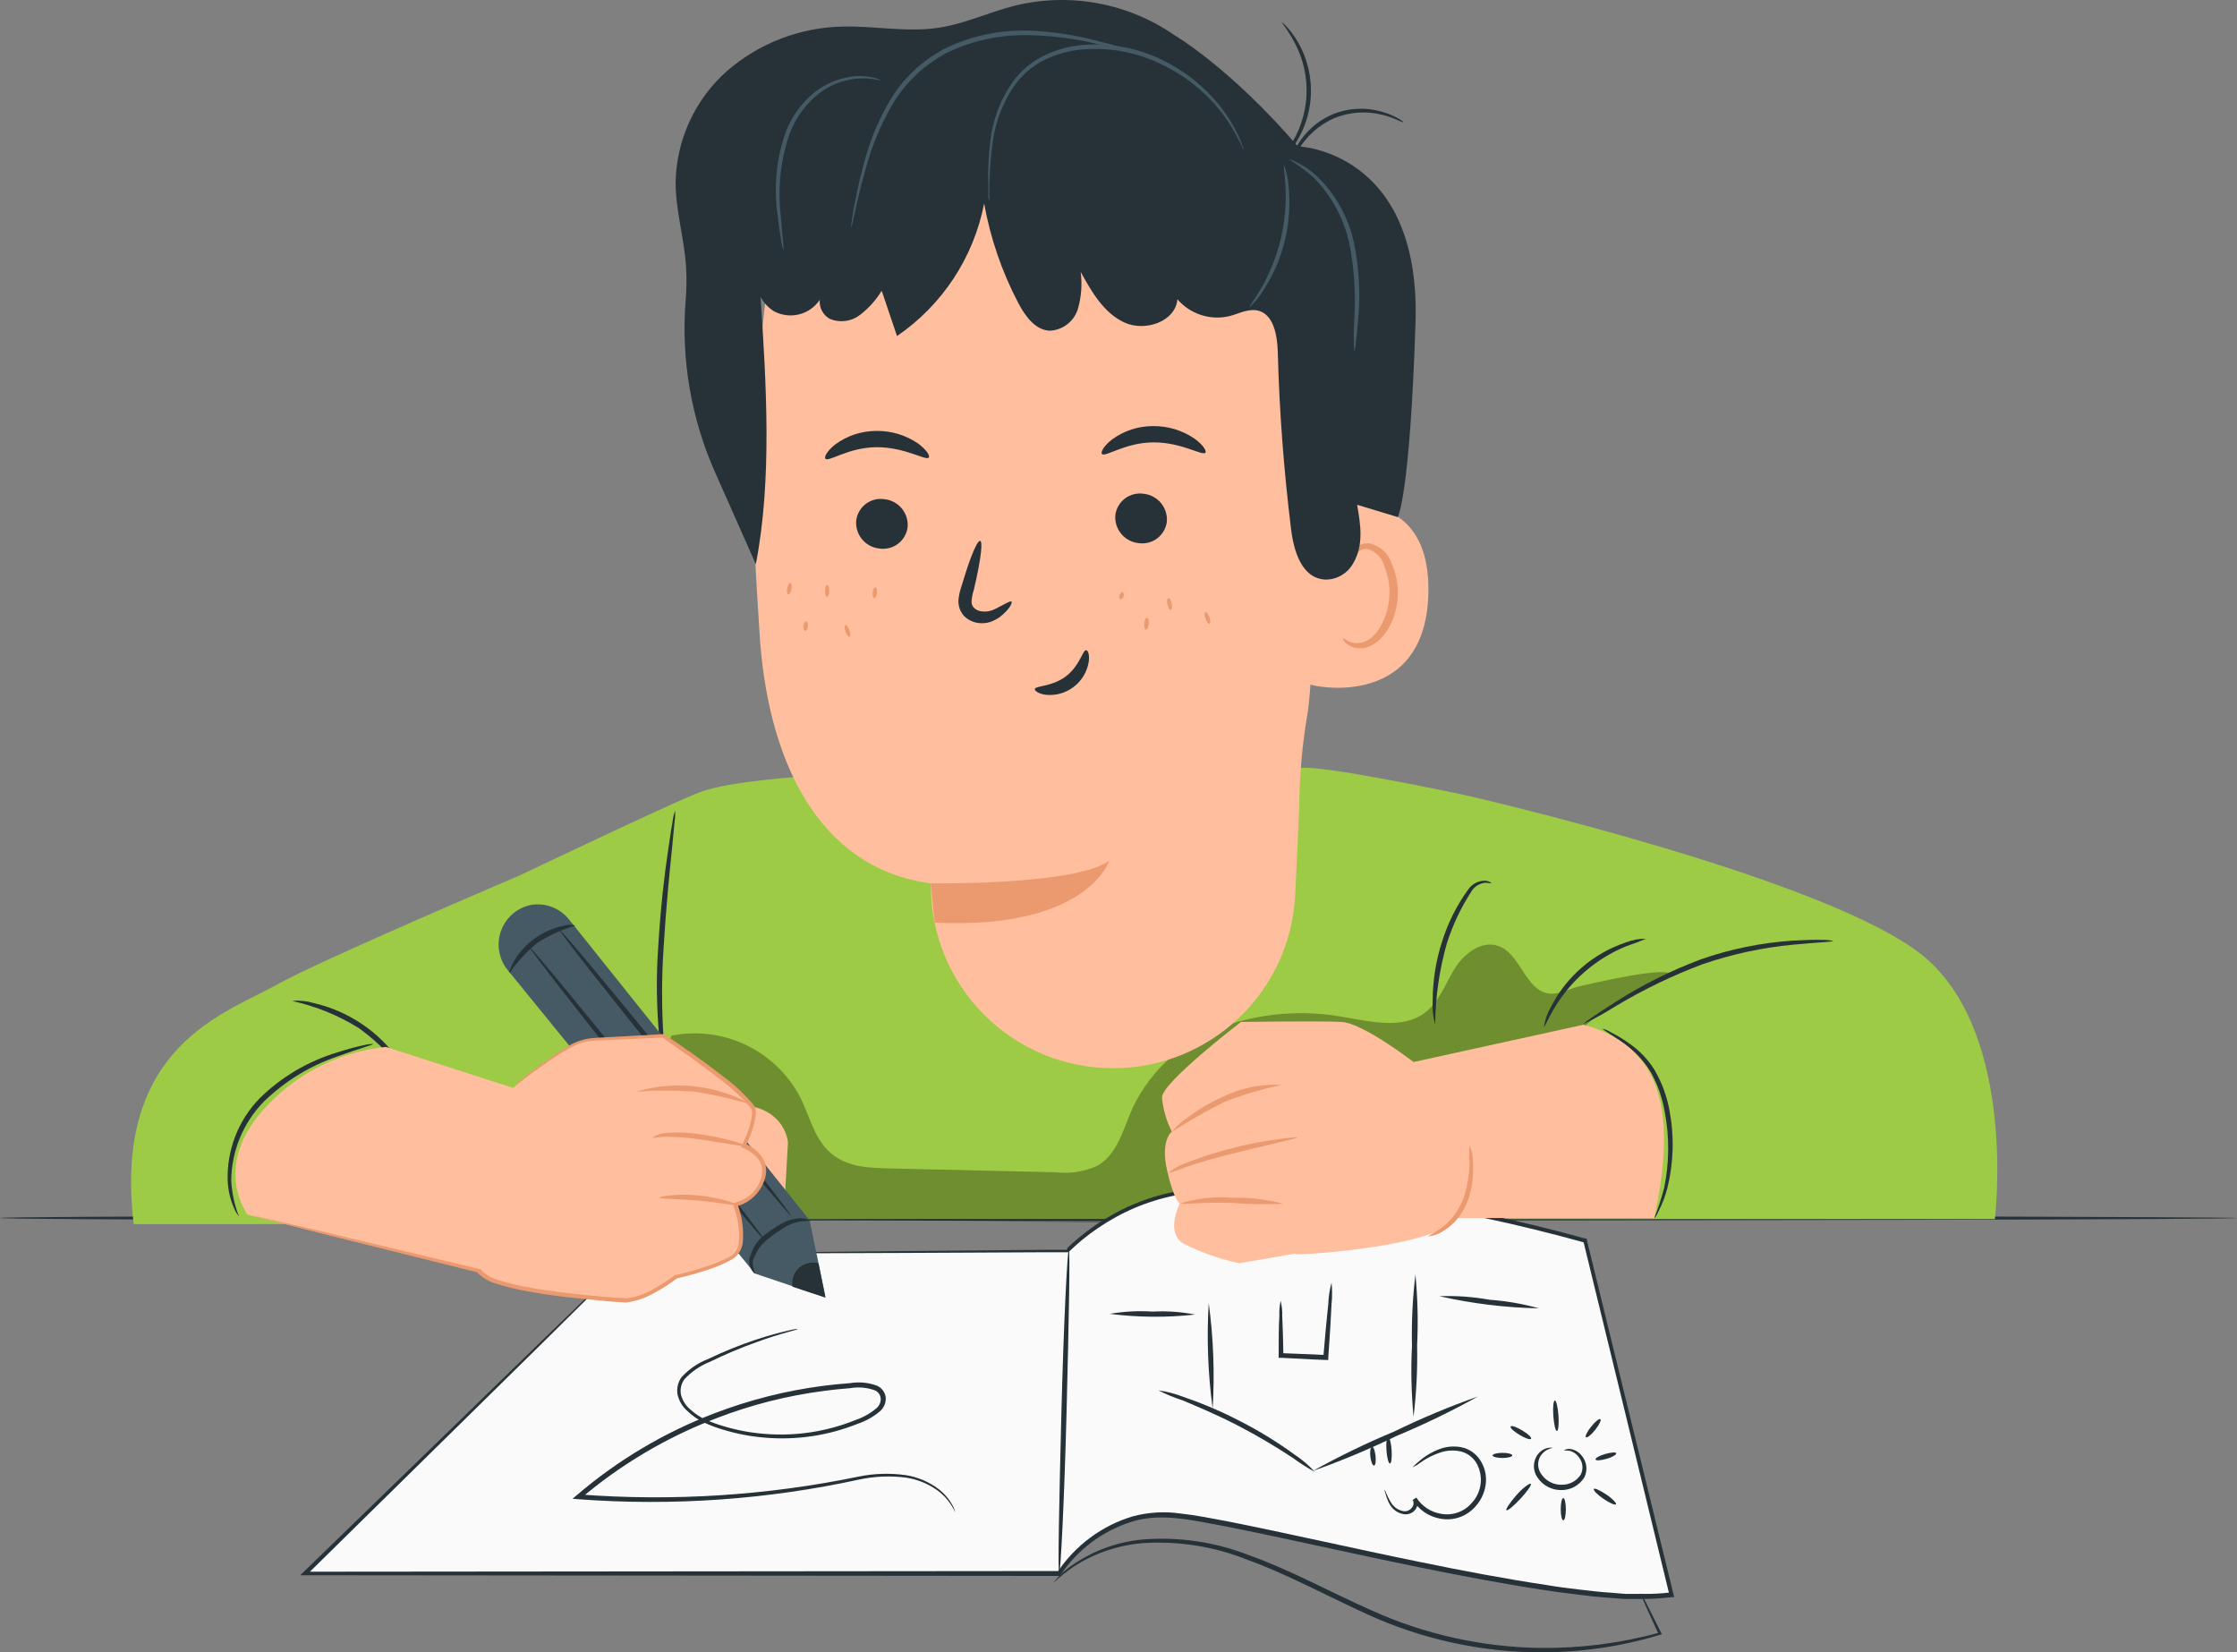
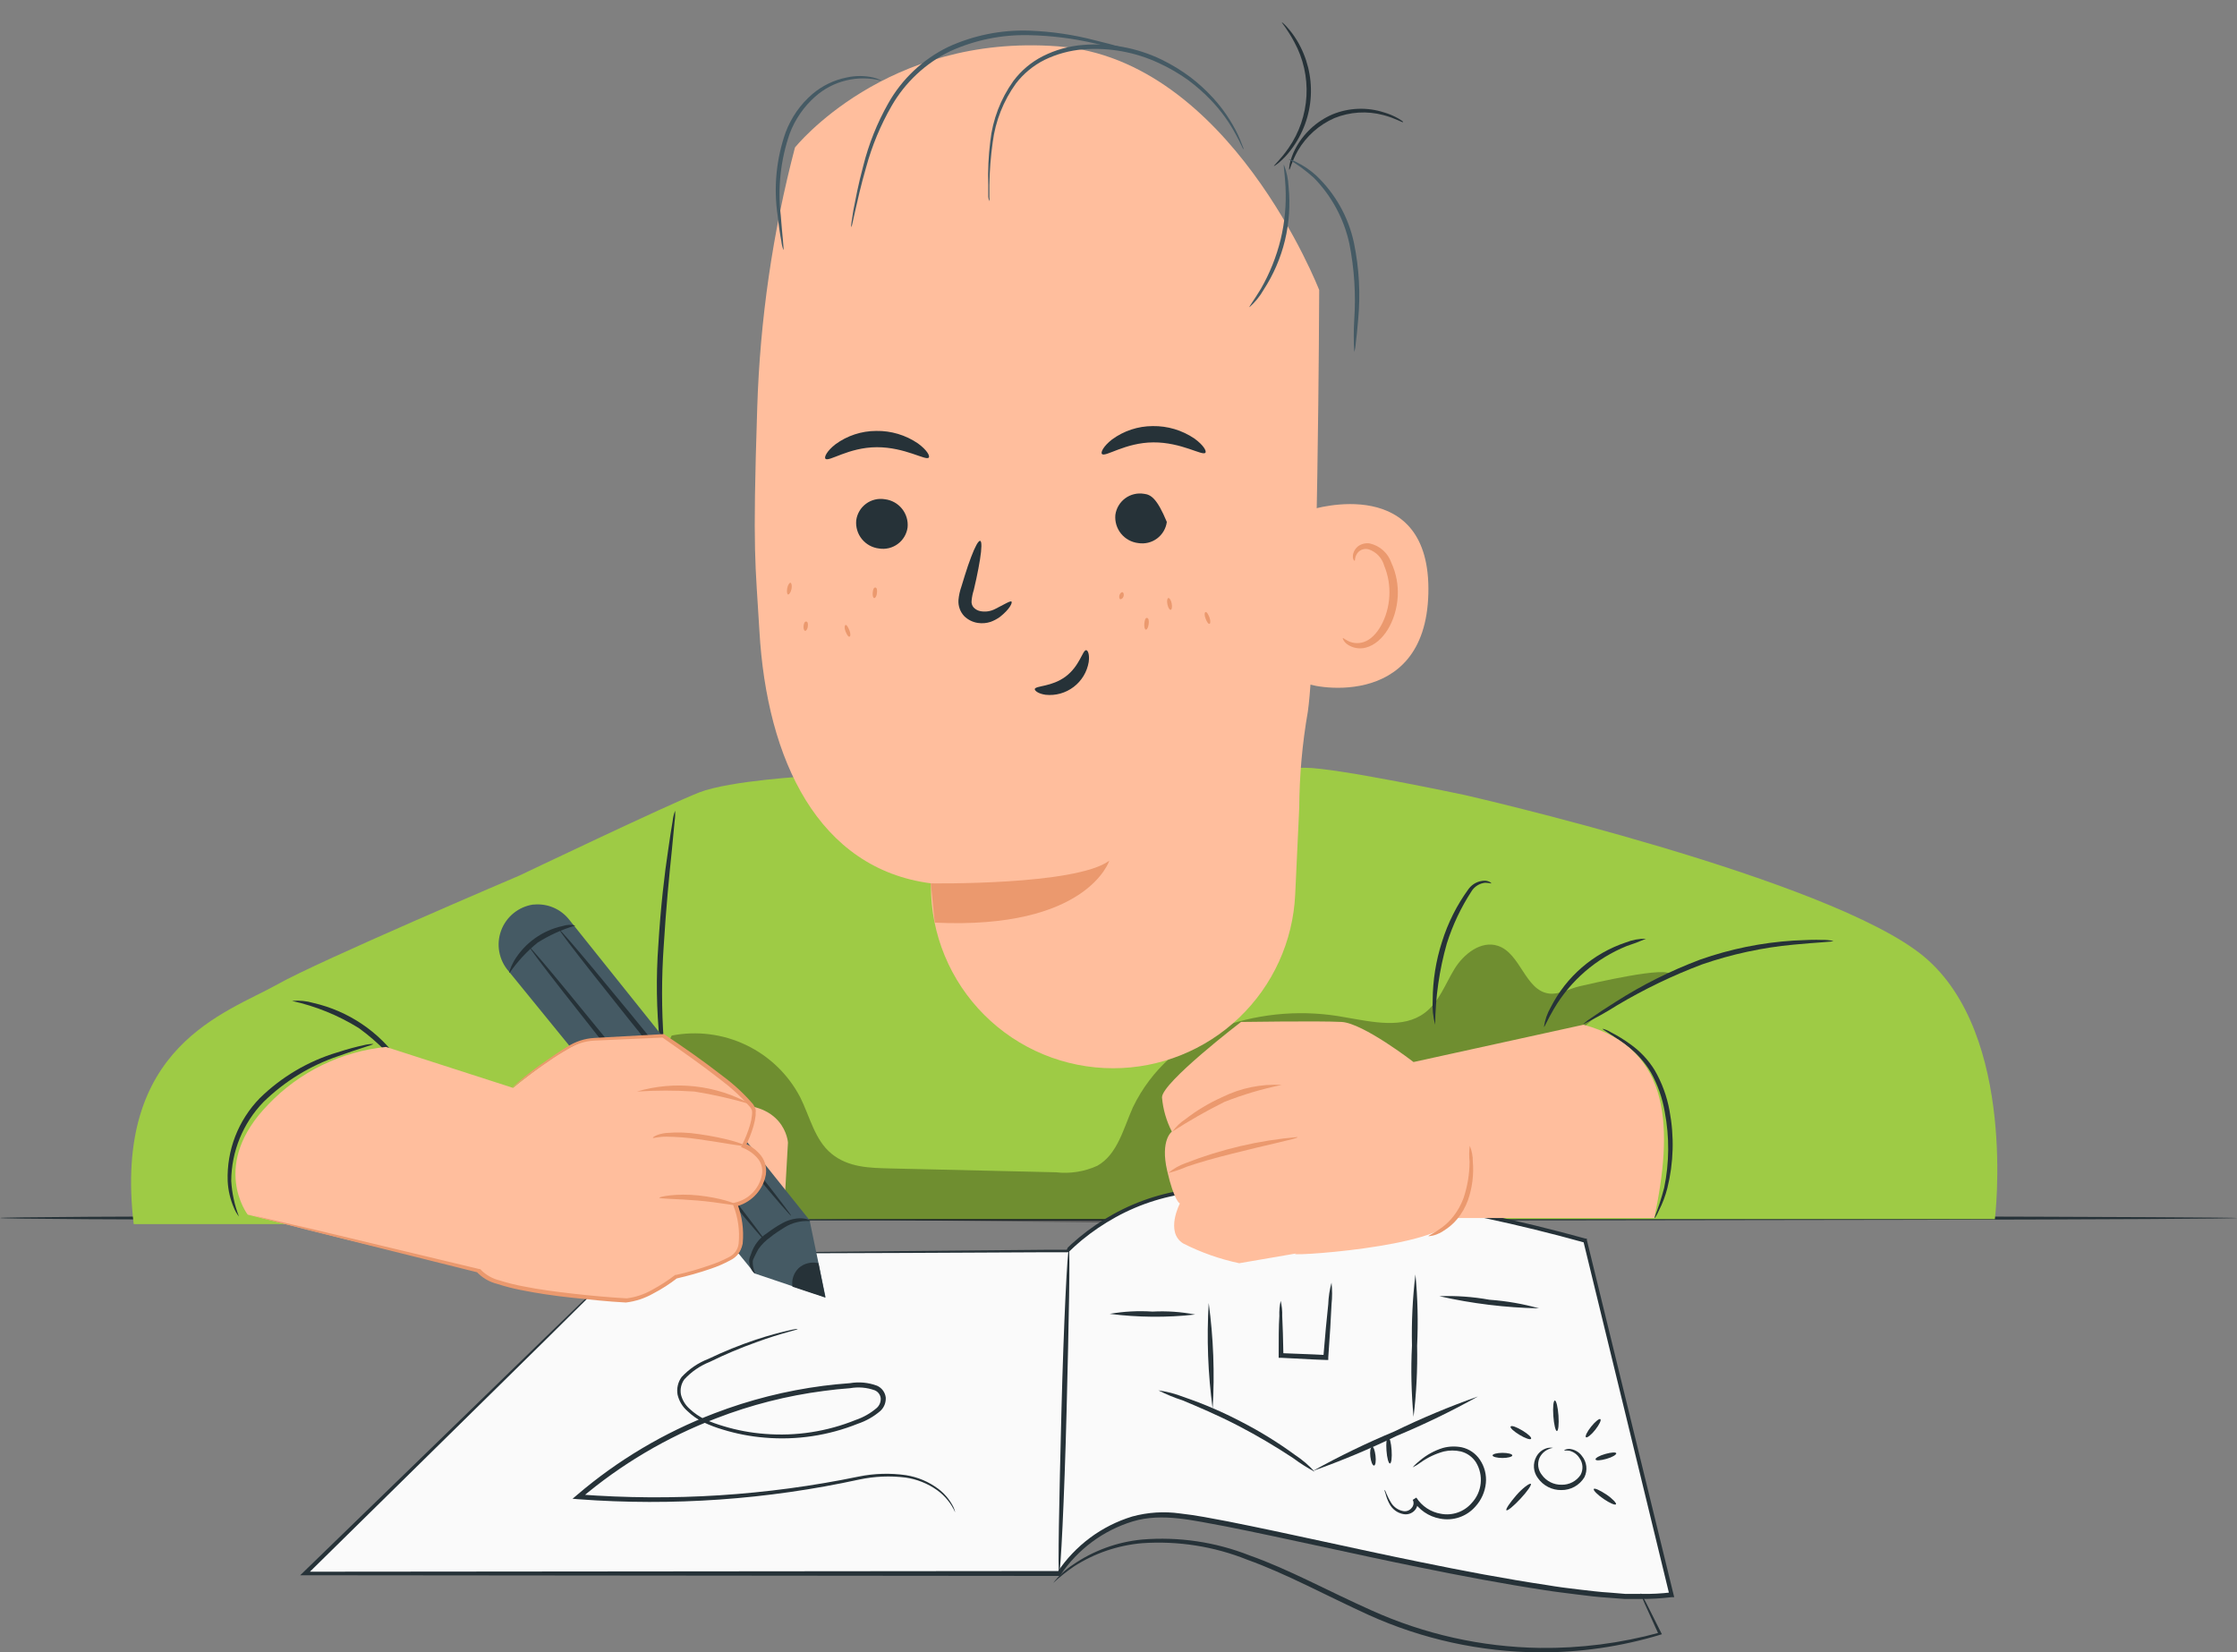
<svg xmlns="http://www.w3.org/2000/svg" width="153" height="113" viewBox="0 0 153 113" fill="none">
  <rect x="0" y="0" width="153" height="113" fill="#808080" stroke="none" />
  <path d="M153 83.295C153 83.397 118.747 83.471 76.503 83.471C34.259 83.471 0 83.424 0 83.295C0 83.167 34.243 83.12 76.503 83.12C118.763 83.12 153 83.228 153 83.295Z" fill="#263238" />
  <path d="M55.412 53.072C55.412 53.072 49.919 53.368 47.803 54.199C45.688 55.029 35.525 59.877 35.525 59.877C35.525 59.877 21.754 65.743 19.004 67.303C15.49 69.281 7.685 71.502 9.145 83.714H22.815L28.491 75.073L35.039 75.417L47.824 83.37H99.382H136.44C136.44 83.37 137.994 70.786 131.608 65.433C125.222 60.079 100.2 54.374 100.2 54.374C100.2 54.374 91.415 52.504 89.266 52.504L55.412 53.072Z" fill="#9ECB45" />
  <g opacity="0.3">
    <path d="M45.94 70.819C47.662 70.482 49.447 70.709 51.03 71.466C52.613 72.224 53.908 73.472 54.724 75.025C55.4 76.375 55.718 77.955 56.873 78.9C58.029 79.845 59.481 79.872 60.894 79.906L72.226 80.169C73.19 80.281 74.167 80.126 75.05 79.724C76.442 78.941 76.834 77.172 77.49 75.714C78.738 73.136 80.952 71.152 83.652 70.191C86.345 69.254 89.237 69.042 92.038 69.577C93.876 69.888 95.964 70.38 97.444 69.266C98.417 68.537 98.843 67.309 99.471 66.276C100.1 65.243 101.296 64.298 102.451 64.682C104.006 65.195 104.31 67.727 105.931 67.943C106.648 68.038 107.323 67.612 108.026 67.45C108.729 67.288 114.304 65.972 114.243 66.694C114.243 66.694 109.357 69.341 109.08 69.584C103.566 74.424 98.005 78.954 92.491 83.795L40.074 83.207L45.94 70.819Z" fill="black" />
  </g>
  <path d="M102.003 60.416C101.863 60.387 101.72 60.371 101.577 60.369C101.388 60.388 101.205 60.451 101.044 60.551C100.882 60.652 100.746 60.788 100.645 60.95C99.924 62.059 99.356 63.26 98.956 64.521C98.442 66.329 98.174 68.198 98.158 70.077C98.01 69.534 97.953 68.971 97.989 68.409C97.994 67.052 98.208 65.704 98.624 64.413C99.029 63.112 99.645 61.887 100.449 60.787C100.58 60.612 100.75 60.47 100.946 60.372C101.142 60.275 101.358 60.225 101.577 60.227C101.888 60.254 102.017 60.403 102.003 60.416Z" fill="#263238" />
  <path d="M45.776 73.844C45.654 73.632 45.563 73.405 45.505 73.169C45.33 72.526 45.201 71.872 45.12 71.211C44.898 69.028 44.866 66.83 45.026 64.642C45.181 62.083 45.444 59.781 45.701 58.114C45.816 57.283 45.924 56.615 46.005 56.156C46.03 55.911 46.087 55.671 46.174 55.44C46.188 55.684 46.177 55.928 46.14 56.17C46.086 56.716 46.026 57.371 45.951 58.148C45.776 59.815 45.553 62.117 45.397 64.662C45.244 66.834 45.244 69.013 45.397 71.184C45.498 72.804 45.83 73.79 45.776 73.844Z" fill="#263238" />
  <path d="M27.985 73.844C27.049 72.475 25.883 71.278 24.539 70.306C23.132 69.433 21.588 68.806 19.971 68.45C20.466 68.402 20.966 68.45 21.444 68.592C22.618 68.862 23.734 69.345 24.735 70.016C25.738 70.686 26.607 71.538 27.296 72.528C27.606 72.919 27.84 73.366 27.985 73.844Z" fill="#263238" />
  <path d="M125.384 64.351C125.384 64.412 124.357 64.439 122.681 64.601C120.546 64.798 118.443 65.252 116.417 65.951C114.406 66.709 112.466 67.642 110.619 68.739C109.862 69.219 109.08 69.656 108.274 70.049C108.45 69.881 108.643 69.732 108.849 69.603C109.227 69.333 109.788 68.969 110.491 68.523C112.318 67.355 114.264 66.382 116.295 65.62C118.347 64.898 120.489 64.462 122.661 64.324C123.492 64.277 124.161 64.257 124.627 64.277C124.882 64.27 125.136 64.295 125.384 64.351Z" fill="#263238" />
  <path d="M112.579 64.197C112.148 64.385 111.709 64.552 111.261 64.696C109.169 65.543 107.415 67.057 106.274 69.003C105.835 69.746 105.639 70.252 105.599 70.232C105.665 69.756 105.824 69.298 106.065 68.882C107.125 66.789 108.968 65.198 111.194 64.453C111.634 64.277 112.105 64.19 112.579 64.197Z" fill="#263238" />
  <path d="M25.532 71.393C25.532 71.454 24.6 71.69 23.14 72.223C21.222 72.871 19.474 73.942 18.025 75.356C16.62 76.805 15.828 78.739 15.815 80.757C15.864 81.591 16.042 82.413 16.342 83.194C16.199 83.013 16.083 82.813 15.998 82.6C15.748 82.02 15.603 81.401 15.572 80.77C15.536 79.726 15.712 78.685 16.089 77.71C16.467 76.736 17.038 75.847 17.768 75.099C19.253 73.645 21.068 72.572 23.059 71.974C23.809 71.731 24.411 71.575 24.857 71.481C25.077 71.423 25.304 71.394 25.532 71.393Z" fill="#263238" />
  <path d="M113.146 83.296C113.414 82.622 113.64 81.932 113.821 81.23C114.175 79.521 114.189 77.759 113.862 76.045C113.701 75.098 113.381 74.185 112.916 73.345C112.518 72.677 112 72.089 111.389 71.61C110.328 70.793 109.578 70.408 109.611 70.354C109.805 70.4 109.99 70.477 110.159 70.584C110.631 70.824 111.083 71.102 111.51 71.414C112.175 71.885 112.738 72.484 113.166 73.176C113.665 74.034 114.01 74.974 114.186 75.951C114.52 77.709 114.469 79.519 114.038 81.257C113.904 81.783 113.712 82.293 113.463 82.776C113.294 83.167 113.166 83.336 113.146 83.296Z" fill="#263238" />
  <path d="M63.67 60.598V60.409C55.987 59.41 52.446 52.004 51.94 43.147C51.669 38.421 51.46 38.063 51.791 27.876C51.979 21.869 52.845 15.901 54.372 10.087C54.372 10.087 60.596 2.283 72.353 3.168C84.111 4.052 90.227 19.836 90.227 19.836C90.227 19.836 90.146 43.822 89.45 48.669C89.07 50.841 88.874 53.041 88.862 55.245L88.585 61.172C88.437 64.373 87.06 67.394 84.741 69.606C82.422 71.819 79.338 73.054 76.131 73.054C74.494 73.054 72.873 72.732 71.361 72.106C69.849 71.48 68.475 70.562 67.318 69.405C66.16 68.249 65.243 66.876 64.617 65.364C63.991 63.853 63.669 62.234 63.67 60.598Z" fill="#FFBE9D" />
  <path d="M89.638 34.87C89.841 34.782 97.896 32.366 97.693 40.595C97.49 48.825 89.267 46.921 89.26 46.671C89.253 46.421 89.638 34.87 89.638 34.87Z" fill="#FFBE9D" />
  <path d="M91.849 43.633C91.89 43.633 91.991 43.734 92.234 43.849C92.4 43.927 92.58 43.971 92.763 43.979C92.947 43.987 93.13 43.959 93.302 43.896C94.18 43.599 94.951 42.235 95.025 40.757C95.064 40.051 94.944 39.345 94.674 38.691C94.603 38.432 94.47 38.195 94.286 38C94.102 37.804 93.873 37.657 93.62 37.571C93.457 37.521 93.281 37.532 93.125 37.599C92.969 37.668 92.843 37.789 92.768 37.942C92.646 38.165 92.694 38.333 92.653 38.347C92.613 38.36 92.478 38.205 92.552 37.867C92.605 37.664 92.724 37.484 92.89 37.354C93.12 37.189 93.407 37.121 93.687 37.165C94.025 37.241 94.337 37.402 94.595 37.632C94.853 37.863 95.047 38.155 95.16 38.482C95.491 39.202 95.642 39.992 95.599 40.784C95.505 42.445 94.62 43.97 93.417 44.288C93.195 44.347 92.962 44.355 92.736 44.312C92.51 44.269 92.297 44.175 92.113 44.038C91.862 43.829 91.822 43.646 91.849 43.633Z" fill="#EB996E" />
  <path d="M56.459 31.373C56.682 31.61 58.033 30.59 59.966 30.583C61.899 30.577 63.345 31.529 63.52 31.292C63.622 31.184 63.392 30.766 62.777 30.32C61.938 29.749 60.941 29.452 59.925 29.47C58.921 29.472 57.944 29.793 57.135 30.388C56.547 30.847 56.351 31.272 56.459 31.373Z" fill="#263238" />
  <path d="M75.372 31.049C75.601 31.279 76.953 30.266 78.879 30.253C80.805 30.239 82.257 31.198 82.44 30.962C82.541 30.854 82.311 30.435 81.69 29.989C80.849 29.42 79.853 29.123 78.838 29.139C77.836 29.142 76.861 29.464 76.054 30.057C75.466 30.516 75.263 30.941 75.372 31.049Z" fill="#263238" />
  <path d="M70.772 47.123C70.772 47.238 71.001 47.44 71.515 47.514C72.198 47.586 72.883 47.395 73.43 46.979C73.978 46.564 74.346 45.957 74.461 45.28C74.535 44.767 74.407 44.463 74.285 44.463C74.042 44.463 73.846 45.55 72.886 46.265C71.927 46.981 70.826 46.886 70.772 47.123Z" fill="#263238" />
  <path d="M63.664 60.409C63.664 60.409 73.537 60.565 75.868 58.863C75.868 58.863 74.381 63.589 63.928 63.096L63.664 60.409Z" fill="#EB996E" />
-   <path d="M46.924 18.249C46.803 16.319 46.215 14.428 46.208 12.491C46.233 11.044 46.557 9.619 47.162 8.304C47.767 6.99 48.639 5.815 49.722 4.855C51.926 2.946 54.731 1.871 57.648 1.817C59.817 1.763 62 2.222 64.142 1.905C65.966 1.642 67.656 0.825 69.447 0.379C71.3 -0.069 73.228 -0.121 75.103 0.228C76.978 0.578 78.758 1.319 80.326 2.405C80.326 2.405 84.103 4.599 88.759 10.006C88.759 10.006 97.192 10.256 96.814 22.07C96.435 33.885 95.604 35.363 95.604 35.363L92.82 34.519C93.057 35.869 93.287 37.28 92.55 38.523C92.363 38.862 92.088 39.144 91.754 39.34C91.419 39.536 91.039 39.639 90.651 39.636C89.023 39.556 88.482 37.679 88.3 36.16C87.804 32.145 87.502 28.115 87.394 24.069C87.36 22.934 87.117 21.503 86.043 21.24C85.367 21.091 84.759 21.442 84.117 21.611C83.471 21.771 82.793 21.748 82.16 21.546C81.526 21.343 80.961 20.968 80.529 20.464C80.394 22.01 78.299 22.705 76.893 22.05C75.488 21.395 74.656 19.951 73.913 18.594C74.025 19.449 73.959 20.318 73.717 21.145C73.586 21.557 73.332 21.919 72.989 22.183C72.646 22.446 72.23 22.597 71.798 22.617C70.798 22.57 70.115 21.611 69.649 20.727C68.526 18.589 67.738 16.292 67.311 13.915C66.595 17.603 64.454 20.86 61.351 22.982C61 21.947 60.651 20.914 60.304 19.883C59.918 20.514 59.422 21.07 58.837 21.523C58.544 21.752 58.196 21.898 57.828 21.946C57.459 21.995 57.085 21.945 56.743 21.8C56.517 21.672 56.334 21.481 56.214 21.251C56.094 21.022 56.043 20.762 56.067 20.504C55.736 21 55.233 21.355 54.654 21.499C54.076 21.644 53.464 21.569 52.938 21.287C52.55 21.046 52.233 20.706 52.019 20.302C52.418 26.323 52.81 32.852 51.695 38.583L48.925 32.339C47.269 28.632 46.572 24.57 46.897 20.524C46.96 19.768 46.969 19.007 46.924 18.249Z" fill="#263238" />
  <path d="M88.179 11.607C88.233 11.607 88.335 11.067 88.767 10.304C89.343 9.316 90.219 8.535 91.267 8.076C92.328 7.647 93.499 7.574 94.605 7.867C95.457 8.09 95.923 8.4 95.957 8.353C95.99 8.306 95.862 8.245 95.653 8.11C95.338 7.929 95.002 7.786 94.653 7.685C93.502 7.314 92.257 7.362 91.139 7.82C90.029 8.297 89.121 9.148 88.571 10.223C88.406 10.543 88.283 10.884 88.206 11.236C88.165 11.465 88.159 11.607 88.179 11.607Z" fill="#263238" />
  <path d="M87.132 11.363C87.132 11.363 87.274 11.289 87.491 11.107C87.793 10.848 88.065 10.556 88.302 10.236C89.11 9.175 89.581 7.896 89.653 6.565C89.725 5.234 89.396 3.911 88.707 2.769C88.501 2.426 88.261 2.105 87.991 1.811C87.802 1.608 87.68 1.514 87.666 1.527C87.653 1.541 88.058 2.006 88.525 2.877C89.137 4.003 89.425 5.276 89.356 6.555C89.287 7.834 88.863 9.069 88.133 10.121C87.579 10.925 87.099 11.323 87.132 11.363Z" fill="#263238" />
  <path d="M67.041 36.99C66.919 36.956 66.689 37.382 66.419 38.097C66.284 38.448 66.135 38.88 65.987 39.36C65.912 39.603 65.838 39.853 65.757 40.109C65.651 40.408 65.583 40.719 65.554 41.034C65.541 41.234 65.569 41.435 65.636 41.625C65.703 41.814 65.809 41.987 65.946 42.134C66.2 42.384 66.526 42.547 66.878 42.6C67.173 42.645 67.474 42.62 67.757 42.526C67.983 42.443 68.197 42.329 68.392 42.188C69.068 41.655 69.25 41.223 69.183 41.142C69.115 41.061 68.683 41.338 68.061 41.648C67.743 41.814 67.378 41.864 67.027 41.79C66.859 41.752 66.707 41.665 66.588 41.54C66.534 41.477 66.494 41.402 66.471 41.322C66.447 41.242 66.441 41.157 66.453 41.075C66.475 40.829 66.525 40.587 66.601 40.352C66.662 40.089 66.716 39.832 66.777 39.576C66.885 39.083 66.966 38.637 67.027 38.259C67.149 37.503 67.156 37.017 67.041 36.99Z" fill="#263238" />
  <path d="M92.624 24.069C92.683 23.88 92.717 23.685 92.726 23.488C92.773 23.117 92.834 22.57 92.888 21.895C93.058 20.129 92.962 18.347 92.604 16.609C92.229 14.849 91.329 13.244 90.023 12.005C89.618 11.636 89.163 11.327 88.671 11.087C88.498 10.99 88.311 10.92 88.117 10.877C88.74 11.246 89.324 11.675 89.861 12.16C91.082 13.406 91.925 14.972 92.293 16.677C92.629 18.383 92.741 20.126 92.624 21.861C92.58 22.596 92.58 23.334 92.624 24.069Z" fill="#455A64" />
  <path d="M85.456 21.01C85.842 20.67 86.168 20.269 86.422 19.822C87.097 18.788 87.591 17.646 87.882 16.447C88.173 15.241 88.257 13.995 88.132 12.761C88.109 12.249 88.002 11.745 87.814 11.269C87.767 11.269 87.875 11.849 87.923 12.774C87.985 13.983 87.874 15.195 87.591 16.372C87.301 17.555 86.846 18.691 86.24 19.748C85.781 20.511 85.416 20.977 85.456 21.01Z" fill="#455A64" />
  <path d="M67.669 13.76C67.68 13.666 67.68 13.57 67.669 13.476C67.669 13.26 67.669 12.99 67.669 12.666C67.684 11.677 67.761 10.689 67.899 9.709C68.087 8.264 68.633 6.888 69.487 5.706C70.007 5.032 70.672 4.483 71.433 4.099C72.259 3.698 73.153 3.453 74.068 3.377C75.852 3.234 77.643 3.558 79.264 4.315C79.977 4.642 80.656 5.038 81.292 5.497C81.837 5.904 82.348 6.355 82.819 6.847C83.501 7.558 84.081 8.36 84.542 9.23C84.88 9.844 85.015 10.209 85.042 10.202C85.069 10.195 85.042 10.101 84.961 9.925C84.872 9.67 84.768 9.42 84.65 9.176C84.212 8.273 83.645 7.439 82.968 6.698C82.5 6.187 81.989 5.717 81.44 5.294C80.806 4.818 80.127 4.404 79.413 4.059C77.752 3.266 75.91 2.926 74.075 3.073C73.122 3.149 72.193 3.408 71.338 3.836C70.54 4.239 69.846 4.821 69.311 5.537C68.437 6.758 67.892 8.183 67.73 9.675C67.605 10.665 67.559 11.663 67.594 12.659C67.594 13.011 67.594 13.287 67.594 13.47C67.603 13.57 67.629 13.668 67.669 13.76Z" fill="#455A64" />
  <path d="M58.217 15.543C58.261 15.453 58.291 15.357 58.305 15.259C58.352 15.043 58.413 14.766 58.487 14.442C58.65 13.726 58.873 12.694 59.237 11.445C59.636 9.976 60.222 8.565 60.981 7.245C61.908 5.632 63.296 4.332 64.968 3.512C66.662 2.739 68.511 2.36 70.374 2.405C71.898 2.436 73.416 2.626 74.901 2.972C76.171 3.256 77.192 3.539 77.901 3.721L78.712 3.937C78.806 3.967 78.904 3.986 79.003 3.991C78.918 3.942 78.827 3.904 78.733 3.877L77.928 3.613C77.253 3.391 76.219 3.073 74.948 2.77C73.453 2.376 71.919 2.15 70.374 2.094C68.467 2.035 66.572 2.418 64.839 3.215C63.117 4.057 61.691 5.401 60.751 7.07C59.99 8.413 59.415 9.853 59.041 11.35C58.697 12.619 58.508 13.666 58.366 14.381C58.305 14.746 58.264 15.023 58.237 15.218C58.218 15.325 58.211 15.434 58.217 15.543Z" fill="#455A64" />
  <path d="M53.581 17.095C53.629 17.095 53.514 16.183 53.399 14.725C53.181 12.837 53.391 10.924 54.014 9.128C54.38 8.161 54.976 7.297 55.751 6.61C56.36 6.068 57.094 5.686 57.888 5.496C58.681 5.306 59.509 5.316 60.298 5.523C60.298 5.523 60.251 5.49 60.15 5.442C60.003 5.38 59.852 5.33 59.697 5.294C59.116 5.168 58.514 5.168 57.933 5.294C57.064 5.463 56.252 5.851 55.575 6.421C54.752 7.126 54.12 8.027 53.737 9.041C53.09 10.873 52.902 12.837 53.19 14.759C53.271 15.495 53.365 16.109 53.44 16.487C53.461 16.695 53.509 16.899 53.581 17.095Z" fill="#455A64" />
  <path d="M80.07 41.703C80.152 41.703 80.179 41.494 80.138 41.271C80.097 41.048 79.989 40.879 79.908 40.899C79.827 40.919 79.8 41.109 79.847 41.332C79.895 41.555 79.989 41.717 80.07 41.703Z" fill="#EB996E" />
  <path d="M76.622 40.98C76.704 40.98 76.805 40.919 76.845 40.784C76.886 40.649 76.845 40.528 76.785 40.501C76.724 40.474 76.609 40.561 76.568 40.69C76.528 40.818 76.548 40.953 76.622 40.98Z" fill="#EB996E" />
  <path d="M78.374 43.06C78.456 43.06 78.537 42.898 78.564 42.675C78.591 42.452 78.564 42.27 78.449 42.256C78.334 42.243 78.287 42.425 78.266 42.648C78.246 42.871 78.293 43.053 78.374 43.06Z" fill="#EB996E" />
  <path d="M82.719 42.661C82.793 42.661 82.806 42.438 82.719 42.215C82.631 41.992 82.536 41.837 82.455 41.857C82.374 41.877 82.367 42.08 82.455 42.303C82.543 42.526 82.637 42.682 82.719 42.661Z" fill="#EB996E" />
  <path d="M59.797 40.9C59.878 40.9 59.959 40.758 59.979 40.555C60 40.352 59.979 40.19 59.871 40.177C59.763 40.163 59.709 40.325 59.689 40.521C59.669 40.717 59.709 40.893 59.797 40.9Z" fill="#EB996E" />
-   <path d="M56.574 40.819C56.655 40.819 56.722 40.636 56.722 40.42C56.722 40.204 56.655 40.015 56.574 40.015C56.492 40.015 56.425 40.197 56.425 40.42C56.425 40.643 56.492 40.819 56.574 40.819Z" fill="#EB996E" />
  <path d="M53.904 40.657C53.985 40.657 54.087 40.501 54.134 40.285C54.181 40.069 54.134 39.866 54.066 39.852C53.999 39.839 53.884 40.001 53.843 40.224C53.803 40.447 53.823 40.636 53.904 40.657Z" fill="#EB996E" />
  <path d="M58.094 43.539C58.175 43.539 58.189 43.323 58.094 43.1C57.999 42.877 57.905 42.715 57.831 42.742C57.756 42.769 57.743 42.965 57.831 43.181C57.918 43.397 58.02 43.566 58.094 43.539Z" fill="#EB996E" />
  <path d="M55.069 43.14C55.15 43.14 55.231 43.019 55.251 42.843C55.272 42.667 55.251 42.512 55.143 42.505C55.035 42.498 54.981 42.627 54.961 42.803C54.941 42.978 54.988 43.134 55.069 43.14Z" fill="#EB996E" />
-   <path d="M76.285 35.215C76.243 35.676 76.383 36.136 76.676 36.496C76.969 36.855 77.391 37.086 77.852 37.139C78.076 37.175 78.304 37.166 78.525 37.113C78.745 37.06 78.952 36.963 79.134 36.828C79.316 36.694 79.469 36.524 79.584 36.329C79.7 36.134 79.775 35.918 79.805 35.694C79.847 35.233 79.707 34.775 79.416 34.415C79.124 34.056 78.704 33.825 78.244 33.77C78.02 33.733 77.791 33.741 77.57 33.794C77.349 33.847 77.141 33.943 76.958 34.078C76.776 34.213 76.622 34.383 76.506 34.578C76.39 34.773 76.315 34.99 76.285 35.215Z" fill="#263238" />
+   <path d="M76.285 35.215C76.243 35.676 76.383 36.136 76.676 36.496C76.969 36.855 77.391 37.086 77.852 37.139C78.076 37.175 78.304 37.166 78.525 37.113C78.745 37.06 78.952 36.963 79.134 36.828C79.316 36.694 79.469 36.524 79.584 36.329C79.7 36.134 79.775 35.918 79.805 35.694C79.124 34.056 78.704 33.825 78.244 33.77C78.02 33.733 77.791 33.741 77.57 33.794C77.349 33.847 77.141 33.943 76.958 34.078C76.776 34.213 76.622 34.383 76.506 34.578C76.39 34.773 76.315 34.99 76.285 35.215Z" fill="#263238" />
  <path d="M58.562 35.586C58.518 36.047 58.657 36.507 58.949 36.866C59.241 37.226 59.662 37.457 60.123 37.51C60.346 37.546 60.575 37.538 60.795 37.484C61.015 37.431 61.222 37.334 61.404 37.199C61.586 37.065 61.739 36.895 61.855 36.7C61.97 36.505 62.045 36.289 62.075 36.065C62.119 35.604 61.98 35.144 61.688 34.785C61.396 34.425 60.975 34.194 60.514 34.141C60.291 34.104 60.062 34.112 59.842 34.165C59.621 34.218 59.413 34.315 59.231 34.45C59.049 34.584 58.896 34.754 58.781 34.95C58.666 35.145 58.591 35.361 58.562 35.586Z" fill="#263238" />
  <path d="M43.195 85.746L20.895 107.606H72.468C72.468 107.606 75.171 103.245 80.164 103.609C85.158 103.974 107.599 110.185 114.356 109.078L108.444 84.842C108.444 84.842 90.591 79.67 80.428 81.628C77.621 82.183 75.038 83.544 72.995 85.544L43.195 85.746Z" fill="#FAFAFA" />
  <path d="M43.196 85.746H43.514H44.44L48.075 85.698L61.793 85.557L71.51 85.469H72.861H73.03C72.868 85.536 72.996 85.469 72.963 85.469L73.03 85.32L73.28 85.084C73.456 84.936 73.618 84.78 73.8 84.632C74.523 84.031 75.302 83.499 76.125 83.045C77.858 82.079 79.772 81.482 81.747 81.29C83.825 81.042 85.922 80.981 88.011 81.108C90.153 81.195 92.349 81.439 94.586 81.783C99.262 82.467 103.891 83.444 108.445 84.706H108.533V84.801C110.378 92.328 112.378 100.51 114.459 109.03L114.507 109.226H114.318C113.607 109.313 112.891 109.354 112.175 109.347H111.101L110.027 109.266C109.304 109.219 108.587 109.138 107.871 109.043C107.155 108.949 106.425 108.868 105.702 108.753C102.81 108.314 99.891 107.761 96.958 107.16C92.498 106.255 88.133 105.243 83.828 104.385C81.686 104.007 79.51 103.427 77.463 104.048C75.453 104.664 73.717 105.951 72.544 107.693L72.49 107.774H72.402L20.83 107.727H20.532L20.748 107.518L37.216 91.538L41.669 87.224L42.825 86.117L43.223 85.746L42.838 86.151L41.696 87.292L37.284 91.66L20.985 107.693L20.897 107.484L72.469 107.437L72.321 107.518C73.533 105.695 75.341 104.349 77.436 103.71C78.503 103.418 79.618 103.347 80.713 103.501C81.808 103.622 82.882 103.838 83.963 104.041C88.275 104.898 92.64 105.911 97.1 106.816C100.026 107.416 102.938 107.97 105.824 108.402C106.54 108.524 107.263 108.618 107.979 108.699C108.695 108.78 109.405 108.875 110.121 108.915L111.182 109.003H112.243C112.941 109.015 113.638 108.979 114.331 108.895L114.189 109.104C112.115 100.584 110.135 92.402 108.29 84.868L108.398 84.983C103.862 83.719 99.251 82.738 94.593 82.046C92.363 81.722 90.18 81.479 88.045 81.371C85.972 81.243 83.891 81.3 81.828 81.54C79.885 81.722 78.001 82.303 76.294 83.248C75.484 83.695 74.718 84.214 74.003 84.801C73.828 84.942 73.665 85.098 73.49 85.246L73.246 85.476L73.125 85.59C73.084 85.59 73.199 85.59 73.023 85.638H71.543L61.847 85.685L48.136 85.732H43.548L43.196 85.746Z" fill="#263238" />
  <path d="M72.442 107.599C72.341 107.599 72.442 102.63 72.597 96.514C72.753 90.397 73.01 85.429 73.104 85.436C73.199 85.442 73.104 90.397 72.949 96.521C72.793 102.644 72.537 107.599 72.442 107.599Z" fill="#263238" />
  <path d="M65.331 103.427C65.06 102.82 64.634 102.296 64.095 101.908C63.451 101.45 62.708 101.154 61.926 101.044C60.876 100.914 59.812 100.96 58.777 101.179C52.472 102.553 46.001 103.008 39.566 102.529L39.16 102.495L39.471 102.232C42.262 99.848 45.441 97.96 48.87 96.649C51.265 95.732 53.76 95.102 56.304 94.772C56.919 94.698 57.527 94.63 58.135 94.59C58.757 94.484 59.395 94.545 59.986 94.765C60.147 94.837 60.287 94.949 60.391 95.091C60.496 95.234 60.561 95.4 60.581 95.575C60.59 95.745 60.563 95.914 60.5 96.072C60.437 96.229 60.34 96.371 60.216 96.487C59.764 96.876 59.241 97.174 58.675 97.364C56.657 98.175 54.477 98.501 52.31 98.316C51.333 98.237 50.368 98.052 49.431 97.763C48.985 97.632 48.549 97.467 48.127 97.27C47.719 97.074 47.345 96.814 47.019 96.5C46.681 96.207 46.445 95.815 46.343 95.38C46.305 95.17 46.31 94.955 46.358 94.747C46.405 94.539 46.495 94.343 46.62 94.171C47.128 93.623 47.755 93.198 48.452 92.929C49.502 92.426 50.583 91.988 51.688 91.619C52.6 91.316 53.324 91.133 53.81 91.018C54.06 90.958 54.243 90.917 54.371 90.897C54.436 90.887 54.502 90.887 54.567 90.897C54.507 90.926 54.443 90.946 54.378 90.958L53.83 91.113C53.344 91.248 52.634 91.457 51.736 91.788C50.645 92.176 49.578 92.627 48.539 93.138C47.878 93.401 47.284 93.809 46.803 94.333C46.697 94.481 46.622 94.649 46.582 94.826C46.543 95.004 46.54 95.187 46.573 95.366C46.667 95.752 46.88 96.099 47.181 96.359C47.492 96.649 47.845 96.89 48.228 97.074C48.639 97.255 49.061 97.409 49.492 97.533C50.414 97.812 51.363 97.989 52.324 98.06C54.442 98.229 56.571 97.901 58.54 97.101C59.06 96.923 59.541 96.648 59.959 96.291C60.054 96.207 60.128 96.103 60.176 95.986C60.224 95.868 60.245 95.742 60.236 95.616C60.221 95.498 60.176 95.385 60.103 95.29C60.031 95.195 59.934 95.121 59.824 95.076C59.285 94.883 58.705 94.835 58.142 94.934C57.547 94.975 56.939 95.042 56.331 95.123C53.823 95.449 51.364 96.075 49.006 96.986C45.611 98.28 42.462 100.143 39.694 102.495L39.599 102.198C46.006 102.687 52.45 102.276 58.743 100.976C59.802 100.762 60.89 100.73 61.959 100.882C62.761 101.009 63.519 101.329 64.169 101.813C64.573 102.117 64.908 102.503 65.149 102.947C65.234 103.097 65.295 103.259 65.331 103.427Z" fill="#263238" />
  <path d="M112.22 108.95C112.22 108.95 112.267 109.004 112.328 109.118C112.389 109.233 112.49 109.436 112.605 109.645C112.849 110.144 113.193 110.826 113.619 111.67L113.666 111.758L113.565 111.792C110.879 112.605 108.087 113.012 105.28 113C101.254 112.972 97.278 112.1 93.61 110.442C90.651 109.091 87.954 107.613 85.333 106.674C83.044 105.754 80.577 105.364 78.116 105.534C76.458 105.676 74.86 106.221 73.46 107.12C72.957 107.462 72.481 107.842 72.034 108.254C72.411 107.765 72.868 107.342 73.386 107.005C74.79 106.039 76.418 105.447 78.116 105.284C80.618 105.078 83.133 105.45 85.468 106.371C88.13 107.309 90.84 108.808 93.779 110.117C97.406 111.759 101.333 112.637 105.314 112.696C108.077 112.732 110.832 112.38 113.497 111.65L113.443 111.771C113.045 110.887 112.734 110.198 112.497 109.685C112.409 109.469 112.328 109.294 112.267 109.145C112.241 109.083 112.225 109.017 112.22 108.95Z" fill="#263238" />
  <path d="M82.94 96.332C82.616 93.939 82.526 91.519 82.67 89.108C82.994 91.502 83.085 93.921 82.94 96.332Z" fill="#263238" />
  <path d="M89.923 100.652C89.4 100.373 88.899 100.055 88.423 99.7C87.236 98.916 86.009 98.193 84.747 97.533C83.267 96.763 81.882 96.183 80.862 95.758C80.299 95.578 79.752 95.352 79.227 95.082C79.817 95.165 80.395 95.317 80.95 95.535C82.312 95.999 83.636 96.567 84.909 97.236C86.188 97.893 87.412 98.649 88.572 99.498C89.069 99.825 89.523 100.212 89.923 100.652Z" fill="#263238" />
  <path d="M101.086 95.501C99.281 96.505 97.42 97.407 95.512 98.201C93.652 99.103 91.743 99.901 89.795 100.591C91.601 99.588 93.463 98.686 95.37 97.89C97.228 96.985 99.137 96.187 101.086 95.501Z" fill="#263238" />
  <path d="M96.68 96.892C96.527 95.274 96.491 93.647 96.572 92.024C96.536 90.398 96.615 88.772 96.809 87.157C96.963 88.775 97.001 90.401 96.924 92.024C96.956 93.65 96.875 95.277 96.68 96.892Z" fill="#263238" />
  <path d="M93.976 100.227C93.875 100.227 93.767 99.963 93.726 99.619C93.686 99.275 93.726 98.985 93.835 98.944C93.943 98.904 94.037 99.207 94.078 99.552C94.118 99.896 94.085 100.213 93.976 100.227Z" fill="#263238" />
  <path d="M95.064 100.085C94.97 100.085 94.862 99.694 94.828 99.194C94.794 98.695 94.828 98.29 94.936 98.276C95.044 98.263 95.146 98.674 95.179 99.174C95.213 99.674 95.166 100.079 95.064 100.085Z" fill="#263238" />
  <path d="M94.706 101.894C94.747 101.894 94.828 102.252 95.152 102.779C95.246 102.93 95.371 103.058 95.519 103.156C95.667 103.254 95.835 103.319 96.01 103.346C96.109 103.358 96.209 103.346 96.301 103.309C96.393 103.272 96.474 103.213 96.537 103.137C96.61 103.064 96.658 102.969 96.674 102.867C96.69 102.765 96.673 102.661 96.625 102.57L96.875 102.421C97.061 102.71 97.306 102.958 97.593 103.147C97.881 103.337 98.205 103.464 98.544 103.521C98.927 103.595 99.323 103.567 99.692 103.44C100.06 103.314 100.389 103.093 100.646 102.799C100.996 102.431 101.216 101.958 101.271 101.453C101.326 100.948 101.213 100.439 100.95 100.004C100.712 99.635 100.342 99.369 99.916 99.261C99.534 99.174 99.136 99.174 98.754 99.261C98.189 99.414 97.656 99.666 97.179 100.004C97.005 100.139 96.817 100.254 96.618 100.348C96.618 100.348 96.767 100.159 97.098 99.896C97.564 99.498 98.107 99.199 98.693 99.019C99.114 98.906 99.556 98.892 99.984 98.978C100.49 99.093 100.932 99.397 101.22 99.829C101.536 100.297 101.68 100.86 101.626 101.422C101.567 102.024 101.313 102.591 100.903 103.035C100.607 103.372 100.227 103.624 99.802 103.767C99.378 103.911 98.923 103.94 98.483 103.852C98.1 103.782 97.736 103.632 97.416 103.411C97.096 103.19 96.826 102.903 96.625 102.57L96.875 102.414C96.95 102.559 96.977 102.724 96.953 102.885C96.928 103.046 96.854 103.196 96.74 103.312C96.645 103.408 96.529 103.479 96.401 103.52C96.272 103.561 96.136 103.571 96.004 103.548C95.797 103.513 95.602 103.431 95.433 103.308C95.265 103.185 95.127 103.025 95.03 102.84C94.911 102.615 94.82 102.377 94.76 102.131C94.699 101.989 94.692 101.901 94.706 101.894Z" fill="#263238" />
  <path d="M106.983 99.18C106.983 99.18 107.091 99.086 107.335 99.086C107.504 99.099 107.668 99.149 107.816 99.232C107.964 99.314 108.093 99.428 108.193 99.565C108.36 99.767 108.465 100.013 108.495 100.273C108.525 100.533 108.479 100.796 108.362 101.03C108.197 101.299 107.966 101.521 107.69 101.674C107.414 101.827 107.103 101.905 106.787 101.901C106.474 101.906 106.164 101.834 105.885 101.692C105.606 101.549 105.366 101.341 105.186 101.084C105.028 100.877 104.934 100.628 104.915 100.368C104.896 100.108 104.952 99.848 105.078 99.619C105.158 99.469 105.269 99.337 105.404 99.234C105.539 99.13 105.695 99.057 105.861 99.019C106.098 98.978 106.226 99.019 106.22 99.019C106.213 99.019 106.091 99.019 105.895 99.113C105.631 99.231 105.418 99.439 105.294 99.7C105.212 99.89 105.185 100.099 105.213 100.303C105.242 100.508 105.326 100.701 105.456 100.862C105.609 101.076 105.812 101.249 106.048 101.367C106.283 101.484 106.544 101.543 106.807 101.537C107.063 101.543 107.316 101.484 107.543 101.366C107.77 101.248 107.963 101.074 108.105 100.862C108.202 100.681 108.245 100.477 108.231 100.273C108.217 100.068 108.145 99.872 108.024 99.707C107.87 99.462 107.628 99.286 107.348 99.214C107.112 99.18 106.99 99.214 106.983 99.18Z" fill="#263238" />
  <path d="M106.483 97.865C106.389 97.865 106.281 97.405 106.24 96.832C106.2 96.258 106.24 95.785 106.342 95.778C106.443 95.772 106.551 96.231 106.592 96.811C106.632 97.392 106.585 97.858 106.483 97.865Z" fill="#263238" />
-   <path d="M106.922 103.973C106.827 103.973 106.746 103.636 106.746 103.211C106.746 102.785 106.827 102.448 106.922 102.448C107.016 102.448 107.097 102.792 107.097 103.211C107.097 103.629 107.023 103.973 106.922 103.973Z" fill="#263238" />
  <path d="M104.701 101.476C104.768 101.544 104.458 101.996 103.991 102.495C103.525 102.995 103.099 103.346 103.032 103.279C102.964 103.211 103.275 102.759 103.707 102.259C104.14 101.76 104.626 101.409 104.701 101.476Z" fill="#263238" />
  <path d="M110.525 102.873C110.471 102.954 110.093 102.791 109.68 102.508C109.268 102.224 108.971 101.934 109.005 101.833C109.038 101.732 109.437 101.921 109.856 102.197C110.275 102.474 110.579 102.805 110.525 102.873Z" fill="#263238" />
  <path d="M110.547 99.389C110.547 99.484 110.283 99.653 109.871 99.768C109.459 99.883 109.155 99.903 109.128 99.808C109.101 99.714 109.385 99.545 109.803 99.43C110.222 99.315 110.513 99.295 110.547 99.389Z" fill="#263238" />
  <path d="M109.457 97.053C109.538 97.114 109.376 97.438 109.106 97.782C108.836 98.127 108.545 98.35 108.471 98.289C108.396 98.228 108.552 97.904 108.829 97.56C109.106 97.216 109.383 96.993 109.457 97.053Z" fill="#263238" />
  <path d="M104.714 98.398C104.66 98.479 104.309 98.357 103.93 98.128C103.552 97.898 103.255 97.641 103.322 97.553C103.39 97.465 103.728 97.594 104.113 97.823C104.498 98.053 104.788 98.31 104.714 98.398Z" fill="#263238" />
  <path d="M103.435 99.532C103.435 99.626 103.118 99.707 102.76 99.707C102.402 99.707 102.084 99.626 102.084 99.532C102.084 99.437 102.395 99.356 102.76 99.356C103.125 99.356 103.435 99.43 103.435 99.532Z" fill="#263238" />
  <path d="M91.07 87.717C91.122 88.209 91.122 88.704 91.07 89.196C91.03 90.114 90.955 91.39 90.847 92.835V93.003H90.678L89.847 92.97L87.617 92.855H87.455V92.7C87.455 91.606 87.455 90.674 87.502 89.999C87.488 89.65 87.517 89.301 87.59 88.96C87.673 89.299 87.71 89.649 87.698 89.999C87.732 90.674 87.759 91.586 87.779 92.7L87.624 92.537L89.861 92.625L90.692 92.666L90.509 92.821C90.624 91.376 90.746 90.121 90.847 89.189C90.864 88.691 90.939 88.198 91.07 87.717Z" fill="#263238" />
  <path d="M105.263 89.474C102.968 89.428 100.683 89.149 98.444 88.643C99.594 88.6 100.745 88.682 101.877 88.886C103.022 88.968 104.157 89.165 105.263 89.474Z" fill="#263238" />
  <path d="M81.745 89.898C79.801 90.113 77.839 90.097 75.899 89.851C76.865 89.683 77.847 89.631 78.825 89.696C79.803 89.644 80.783 89.712 81.745 89.898Z" fill="#263238" />
  <path d="M108.308 70.077L96.679 72.629C96.679 72.629 93.239 69.969 91.76 69.888C90.28 69.807 84.88 69.888 84.88 69.888C84.88 69.888 79.475 74.026 79.475 75.046C79.545 75.863 79.775 76.659 80.15 77.388C80.15 77.388 79.346 77.956 79.826 80.055C80.306 82.155 80.698 82.303 80.698 82.303C80.698 82.303 79.677 84.261 80.927 85.037C82.14 85.652 83.428 86.106 84.759 86.388L88.692 85.712C87.259 85.996 98.821 85.321 99.382 83.296H113.146C114.397 77.328 114.424 71.738 108.308 70.077Z" fill="#FFBE9D" />
  <path d="M87.664 74.195C86.326 74.467 85.015 74.855 83.745 75.356C82.524 75.965 81.337 76.641 80.19 77.381C80.432 77.049 80.732 76.763 81.076 76.537C81.854 75.934 82.703 75.426 83.603 75.025C84.862 74.403 86.261 74.117 87.664 74.195Z" fill="#EB996E" />
  <path d="M88.74 77.773C88.74 77.874 86.713 78.272 84.287 78.894C83.057 79.197 81.962 79.514 81.179 79.785C80.768 79.963 80.343 80.108 79.908 80.217C80.259 79.923 80.659 79.694 81.091 79.542C83.542 78.584 86.118 77.984 88.74 77.759V77.773Z" fill="#EB996E" />
-   <path d="M87.768 82.323C86.594 82.373 85.419 82.352 84.247 82.263C82.315 82.195 80.76 82.398 80.74 82.303C81.875 81.944 83.068 81.811 84.254 81.911C85.439 81.881 86.622 82.02 87.768 82.323Z" fill="#EB996E" />
  <path d="M100.525 78.353C100.667 78.693 100.738 79.058 100.734 79.426C100.81 80.322 100.697 81.224 100.403 82.073C100.233 82.544 99.984 82.982 99.667 83.369C99.404 83.683 99.091 83.953 98.741 84.166C98.433 84.382 98.075 84.512 97.7 84.544C97.7 84.483 98.079 84.341 98.606 83.956C98.912 83.732 99.185 83.466 99.416 83.166C99.702 82.798 99.93 82.388 100.092 81.951C100.368 81.14 100.51 80.29 100.511 79.433C100.473 79.074 100.478 78.711 100.525 78.353Z" fill="#EB996E" />
  <path d="M49.94 83.505C49.94 83.505 49.183 86.522 53.426 86.333L53.893 78.138C53.893 78.138 53.71 75.127 49.372 75.599L48.52 79.083C49.054 79.595 49.445 80.237 49.656 80.946C49.795 81.793 49.889 82.647 49.94 83.505Z" fill="#FFBE9D" />
  <path d="M34.788 66.418L51.627 87.09L56.466 88.723L55.371 83.444L38.937 62.901C38.653 62.538 38.282 62.252 37.858 62.07C37.434 61.888 36.97 61.816 36.511 61.861H36.45C35.96 61.937 35.499 62.143 35.116 62.457C34.733 62.771 34.441 63.183 34.271 63.648C34.101 64.114 34.059 64.617 34.151 65.104C34.241 65.591 34.462 66.045 34.788 66.418Z" fill="#455A64" />
  <path d="M34.849 66.539C34.808 66.539 34.889 66.195 35.153 65.722C35.514 65.115 35.997 64.589 36.572 64.176C37.146 63.764 37.8 63.474 38.491 63.326C38.77 63.234 39.07 63.222 39.356 63.292C38.446 63.562 37.578 63.955 36.775 64.46C36.037 65.058 35.389 65.758 34.849 66.539Z" fill="#263238" />
  <path d="M51.627 87.103C51.627 87.103 51.289 86.88 51.235 86.239C51.236 86.149 51.252 86.06 51.283 85.976L51.37 85.753C51.556 85.164 51.943 84.659 52.465 84.329C52.793 84.079 53.139 83.853 53.499 83.653C53.804 83.483 54.139 83.373 54.486 83.329C55.087 83.262 55.432 83.458 55.411 83.492C55.391 83.525 55.053 83.451 54.526 83.579C54.219 83.647 53.926 83.769 53.661 83.937C53.357 84.133 52.986 84.356 52.681 84.612C52.367 84.834 52.093 85.108 51.87 85.422C51.783 85.571 51.708 85.726 51.634 85.875L51.533 86.091C51.507 86.144 51.491 86.201 51.485 86.259C51.465 86.759 51.688 87.083 51.627 87.103Z" fill="#263238" />
  <path d="M52.325 84.848C52.251 84.909 48.588 80.467 44.142 74.924C39.695 69.382 36.161 64.845 36.236 64.798C36.31 64.751 39.972 69.179 44.419 74.715C48.865 80.251 52.399 84.787 52.325 84.848Z" fill="#263238" />
  <path d="M54.109 83.14C54.035 83.201 50.426 78.88 46.054 73.486C41.682 68.092 38.202 63.663 38.277 63.603C38.351 63.542 41.959 67.863 46.331 73.263C50.703 78.664 54.156 83.079 54.109 83.14Z" fill="#263238" />
  <path d="M55.979 86.387C55.744 86.329 55.498 86.328 55.263 86.386C55.027 86.443 54.809 86.557 54.628 86.718C54.459 86.88 54.332 87.082 54.258 87.304C54.184 87.526 54.165 87.763 54.202 87.994L56.446 88.737L55.979 86.387Z" fill="#263238" />
  <path d="M26.402 71.596L35.092 74.398C35.092 74.398 38.91 71.191 40.396 71.11L45.424 70.86C45.424 70.86 51.641 74.999 51.641 76.011C51.57 76.829 51.34 77.624 50.965 78.354C50.965 78.354 52.675 79.029 52.316 80.467C52.208 80.938 51.969 81.37 51.627 81.712C51.286 82.055 50.855 82.294 50.384 82.405C50.384 82.405 51.431 85.227 50.181 86.003C48.969 86.618 47.68 87.073 46.35 87.353C46.35 87.353 44.086 89.149 42.599 88.994C41.113 88.838 33.686 88.366 32.828 86.968L23.8 84.781L16.942 83.066C16.942 83.066 14.313 79.65 18.361 75.519C20.488 73.296 23.34 71.906 26.402 71.596Z" fill="#FFBE9D" />
  <path d="M51.333 75.518C50.073 75.146 48.791 74.855 47.494 74.647C46.185 74.56 44.871 74.56 43.562 74.647C44.849 74.267 46.2 74.147 47.534 74.296C48.869 74.444 50.16 74.857 51.333 75.511V75.518Z" fill="#EB996E" />
  <path d="M50.911 78.355C50.911 78.436 49.506 78.152 47.782 77.909C47.048 77.801 46.308 77.742 45.566 77.733C44.998 77.733 44.681 77.854 44.654 77.814C44.627 77.773 44.958 77.544 45.553 77.483C46.312 77.416 47.077 77.443 47.83 77.564C49.58 77.807 50.986 78.246 50.911 78.355Z" fill="#EB996E" />
  <path d="M50.332 82.405C50.298 82.473 49.17 82.223 47.717 82.101C46.264 81.979 45.115 81.986 45.095 81.912C45.075 81.838 46.284 81.594 47.751 81.75C49.217 81.905 50.379 82.29 50.332 82.405Z" fill="#EB996E" />
  <path d="M16.943 83.066C17.044 83.075 17.143 83.091 17.241 83.114L18.092 83.303L21.322 84.045L32.81 86.793H32.864L32.904 86.854C33.258 87.206 33.702 87.454 34.188 87.569C34.711 87.735 35.243 87.868 35.783 87.968C36.878 88.19 38.033 88.339 39.222 88.474C40.412 88.609 41.662 88.724 42.865 88.791C43.471 88.713 44.056 88.518 44.588 88.217C45.148 87.915 45.683 87.57 46.189 87.184H46.223H46.264C47.053 87.005 47.832 86.78 48.595 86.509C49.026 86.368 49.444 86.189 49.845 85.976C50.031 85.891 50.192 85.757 50.31 85.591C50.429 85.423 50.502 85.228 50.521 85.024C50.603 84.158 50.483 83.284 50.169 82.472L50.102 82.283L50.298 82.236C50.733 82.134 51.131 81.912 51.448 81.596C51.764 81.28 51.986 80.882 52.088 80.447C52.144 80.246 52.152 80.034 52.112 79.829C52.073 79.624 51.986 79.431 51.859 79.266C51.592 78.935 51.245 78.677 50.852 78.516L50.683 78.442L50.764 78.28C50.982 77.847 51.161 77.395 51.298 76.93C51.365 76.71 51.411 76.484 51.433 76.255C51.446 76.154 51.446 76.052 51.433 75.951C51.401 75.858 51.353 75.771 51.291 75.694C50.7 75.016 50.039 74.403 49.318 73.865C47.926 72.771 46.568 71.839 45.311 70.955H45.385L40.655 71.164C40.021 71.193 39.405 71.388 38.871 71.731C38.407 71.992 37.956 72.276 37.52 72.582C36.709 73.129 36.1 73.588 35.688 73.898L35.222 74.249C35.114 74.331 35.06 74.371 35.053 74.364C35.046 74.358 35.094 74.31 35.195 74.222L35.641 73.838C36.04 73.507 36.634 73.028 37.432 72.487C37.837 72.204 38.29 71.893 38.783 71.596C39.338 71.232 39.979 71.02 40.641 70.982L45.372 70.719H45.412C46.689 71.569 48.054 72.514 49.467 73.615C50.209 74.167 50.889 74.798 51.494 75.499C51.577 75.609 51.641 75.732 51.683 75.863C51.695 75.937 51.695 76.012 51.683 76.086C51.686 76.149 51.686 76.212 51.683 76.275C51.654 76.524 51.604 76.77 51.534 77.011C51.395 77.491 51.21 77.957 50.98 78.401L50.892 78.172C51.349 78.354 51.749 78.652 52.055 79.036C52.21 79.241 52.317 79.479 52.368 79.732C52.418 79.984 52.41 80.245 52.345 80.494C52.222 80.989 51.965 81.44 51.601 81.798C51.237 82.155 50.781 82.405 50.284 82.519L50.419 82.29C50.757 83.162 50.887 84.1 50.798 85.031C50.753 85.273 50.659 85.503 50.521 85.706C50.371 85.914 50.171 86.081 49.94 86.192C49.521 86.417 49.085 86.607 48.635 86.759C47.857 87.027 47.066 87.252 46.264 87.434L46.331 87.394C45.813 87.799 45.259 88.156 44.675 88.46C44.101 88.787 43.467 88.996 42.81 89.075C41.506 89.007 40.317 88.872 39.108 88.744C37.898 88.616 36.756 88.447 35.641 88.224C35.092 88.117 34.551 87.978 34.019 87.806C33.462 87.671 32.959 87.372 32.573 86.948L32.668 87.016L21.18 84.147L17.977 83.316L17.139 83.087C17.074 83.084 17.008 83.077 16.943 83.066Z" fill="#EB996E" />
</svg>